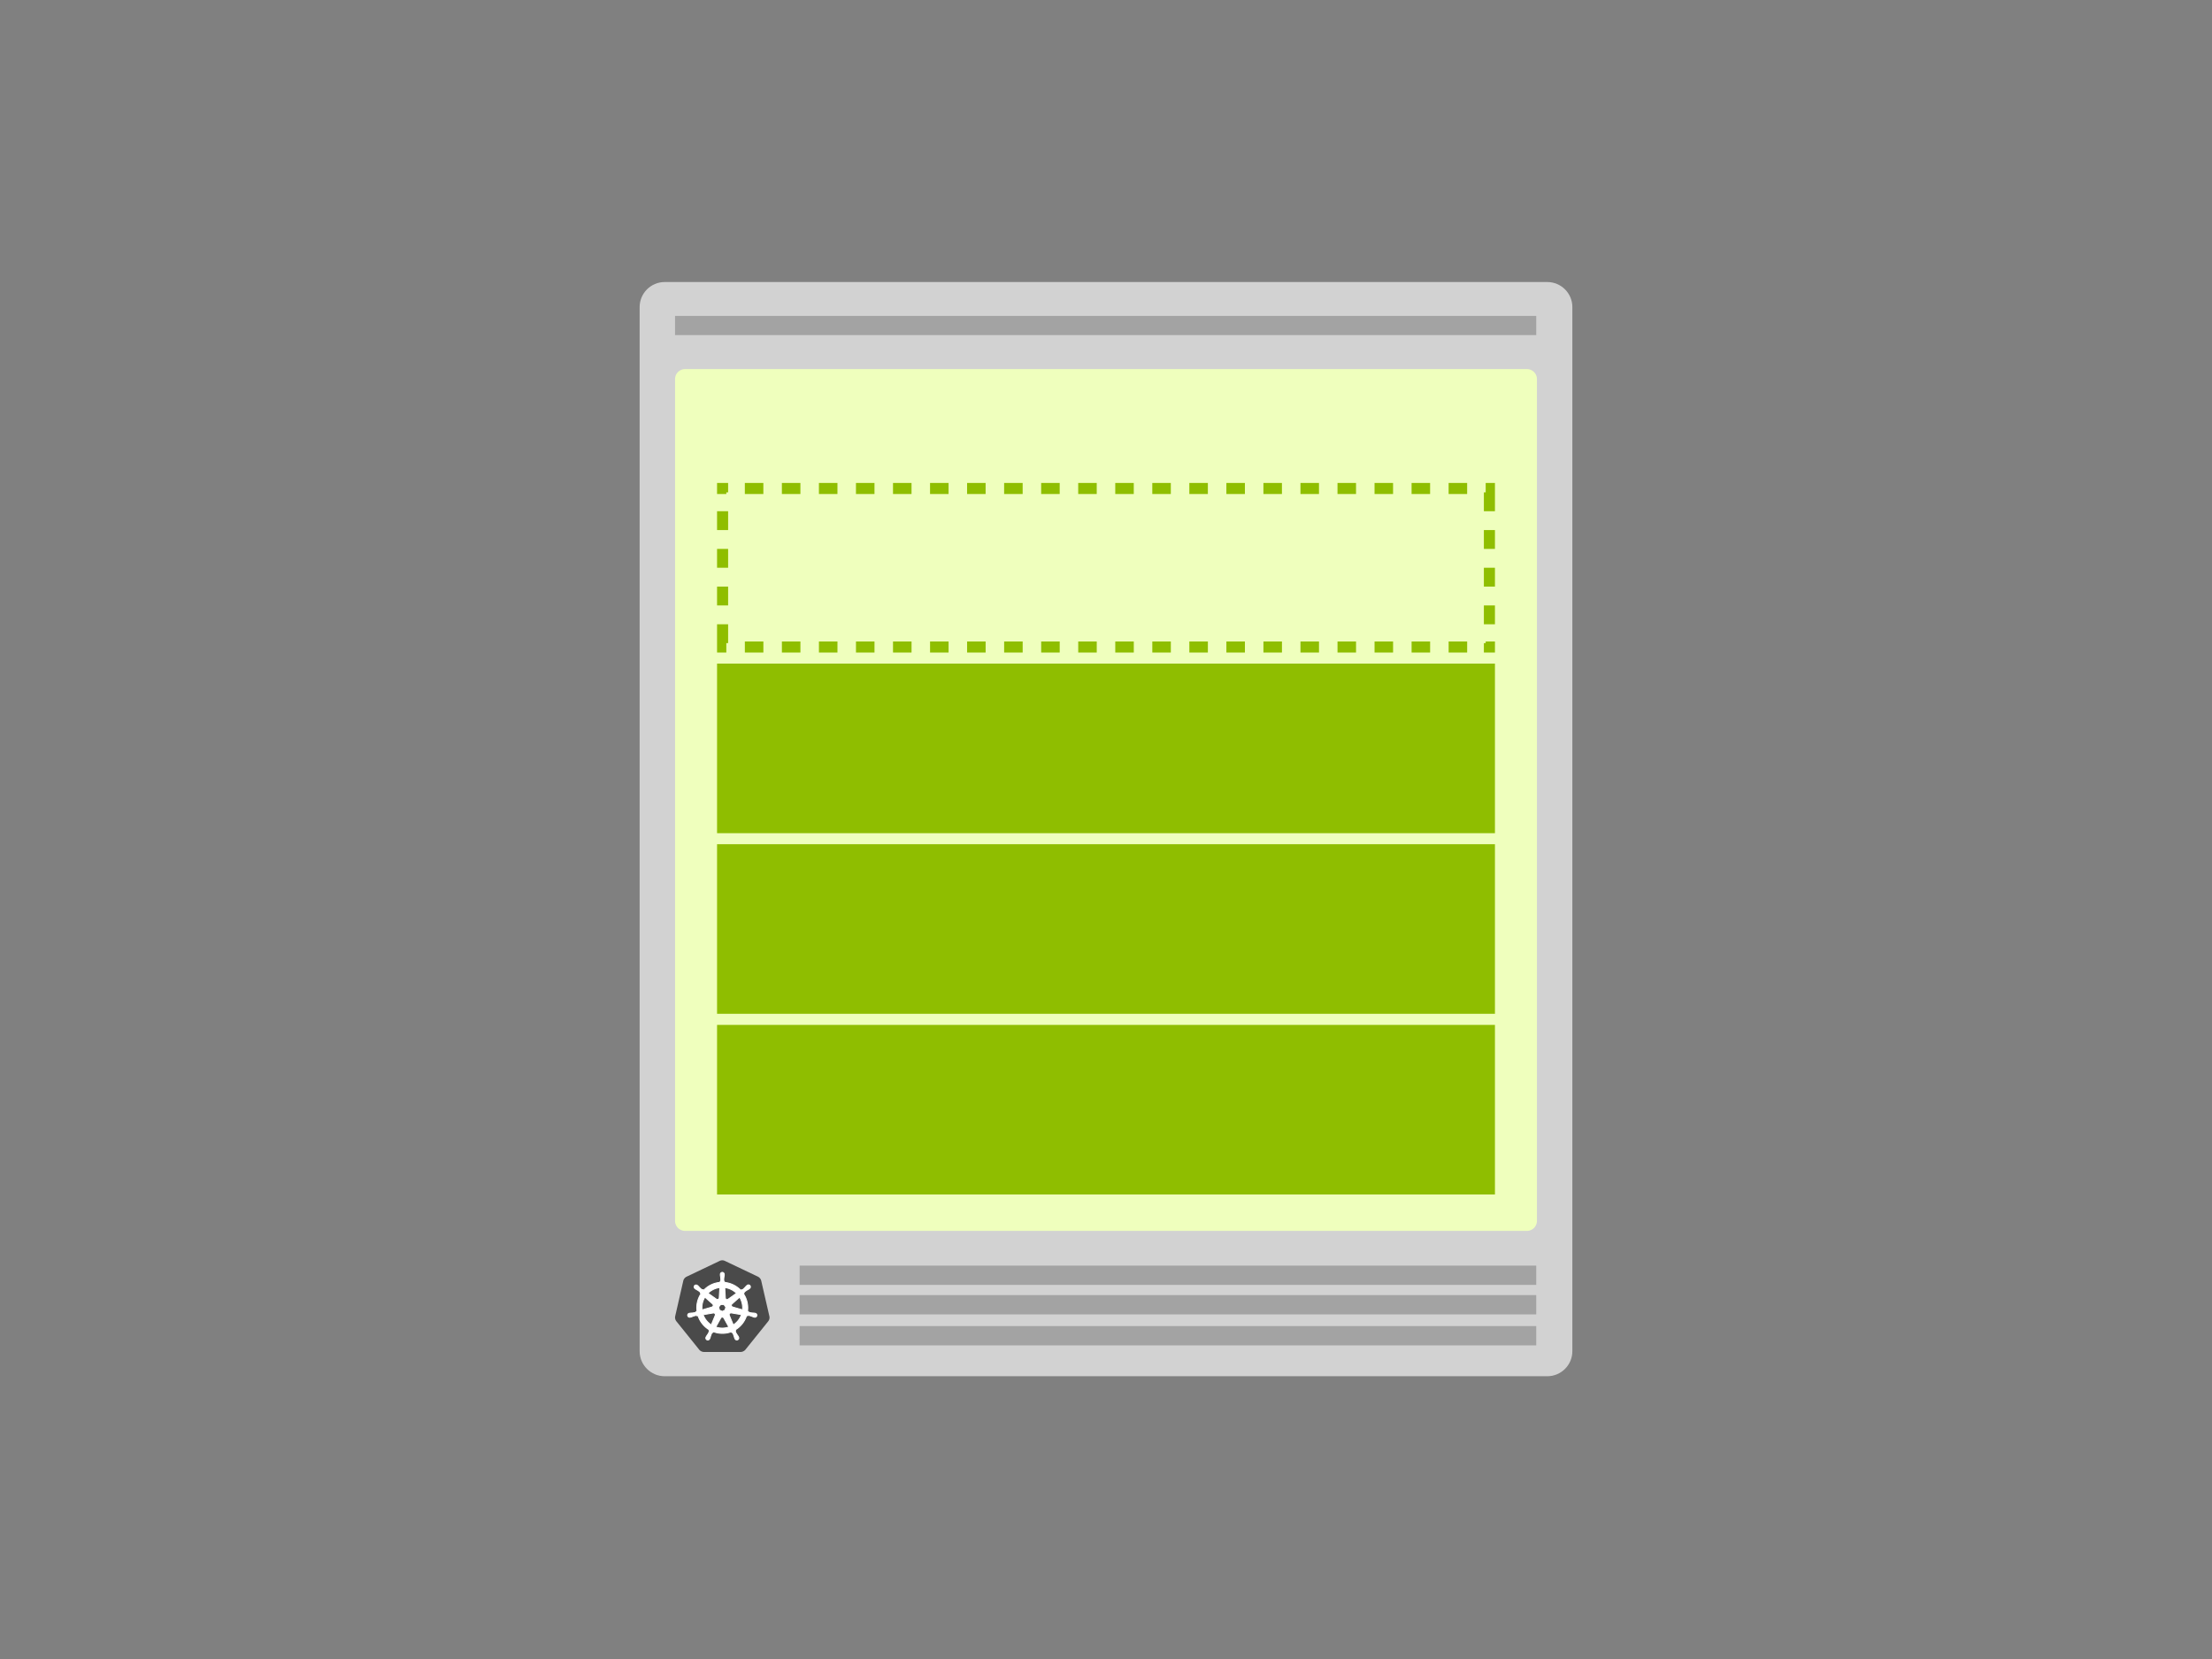
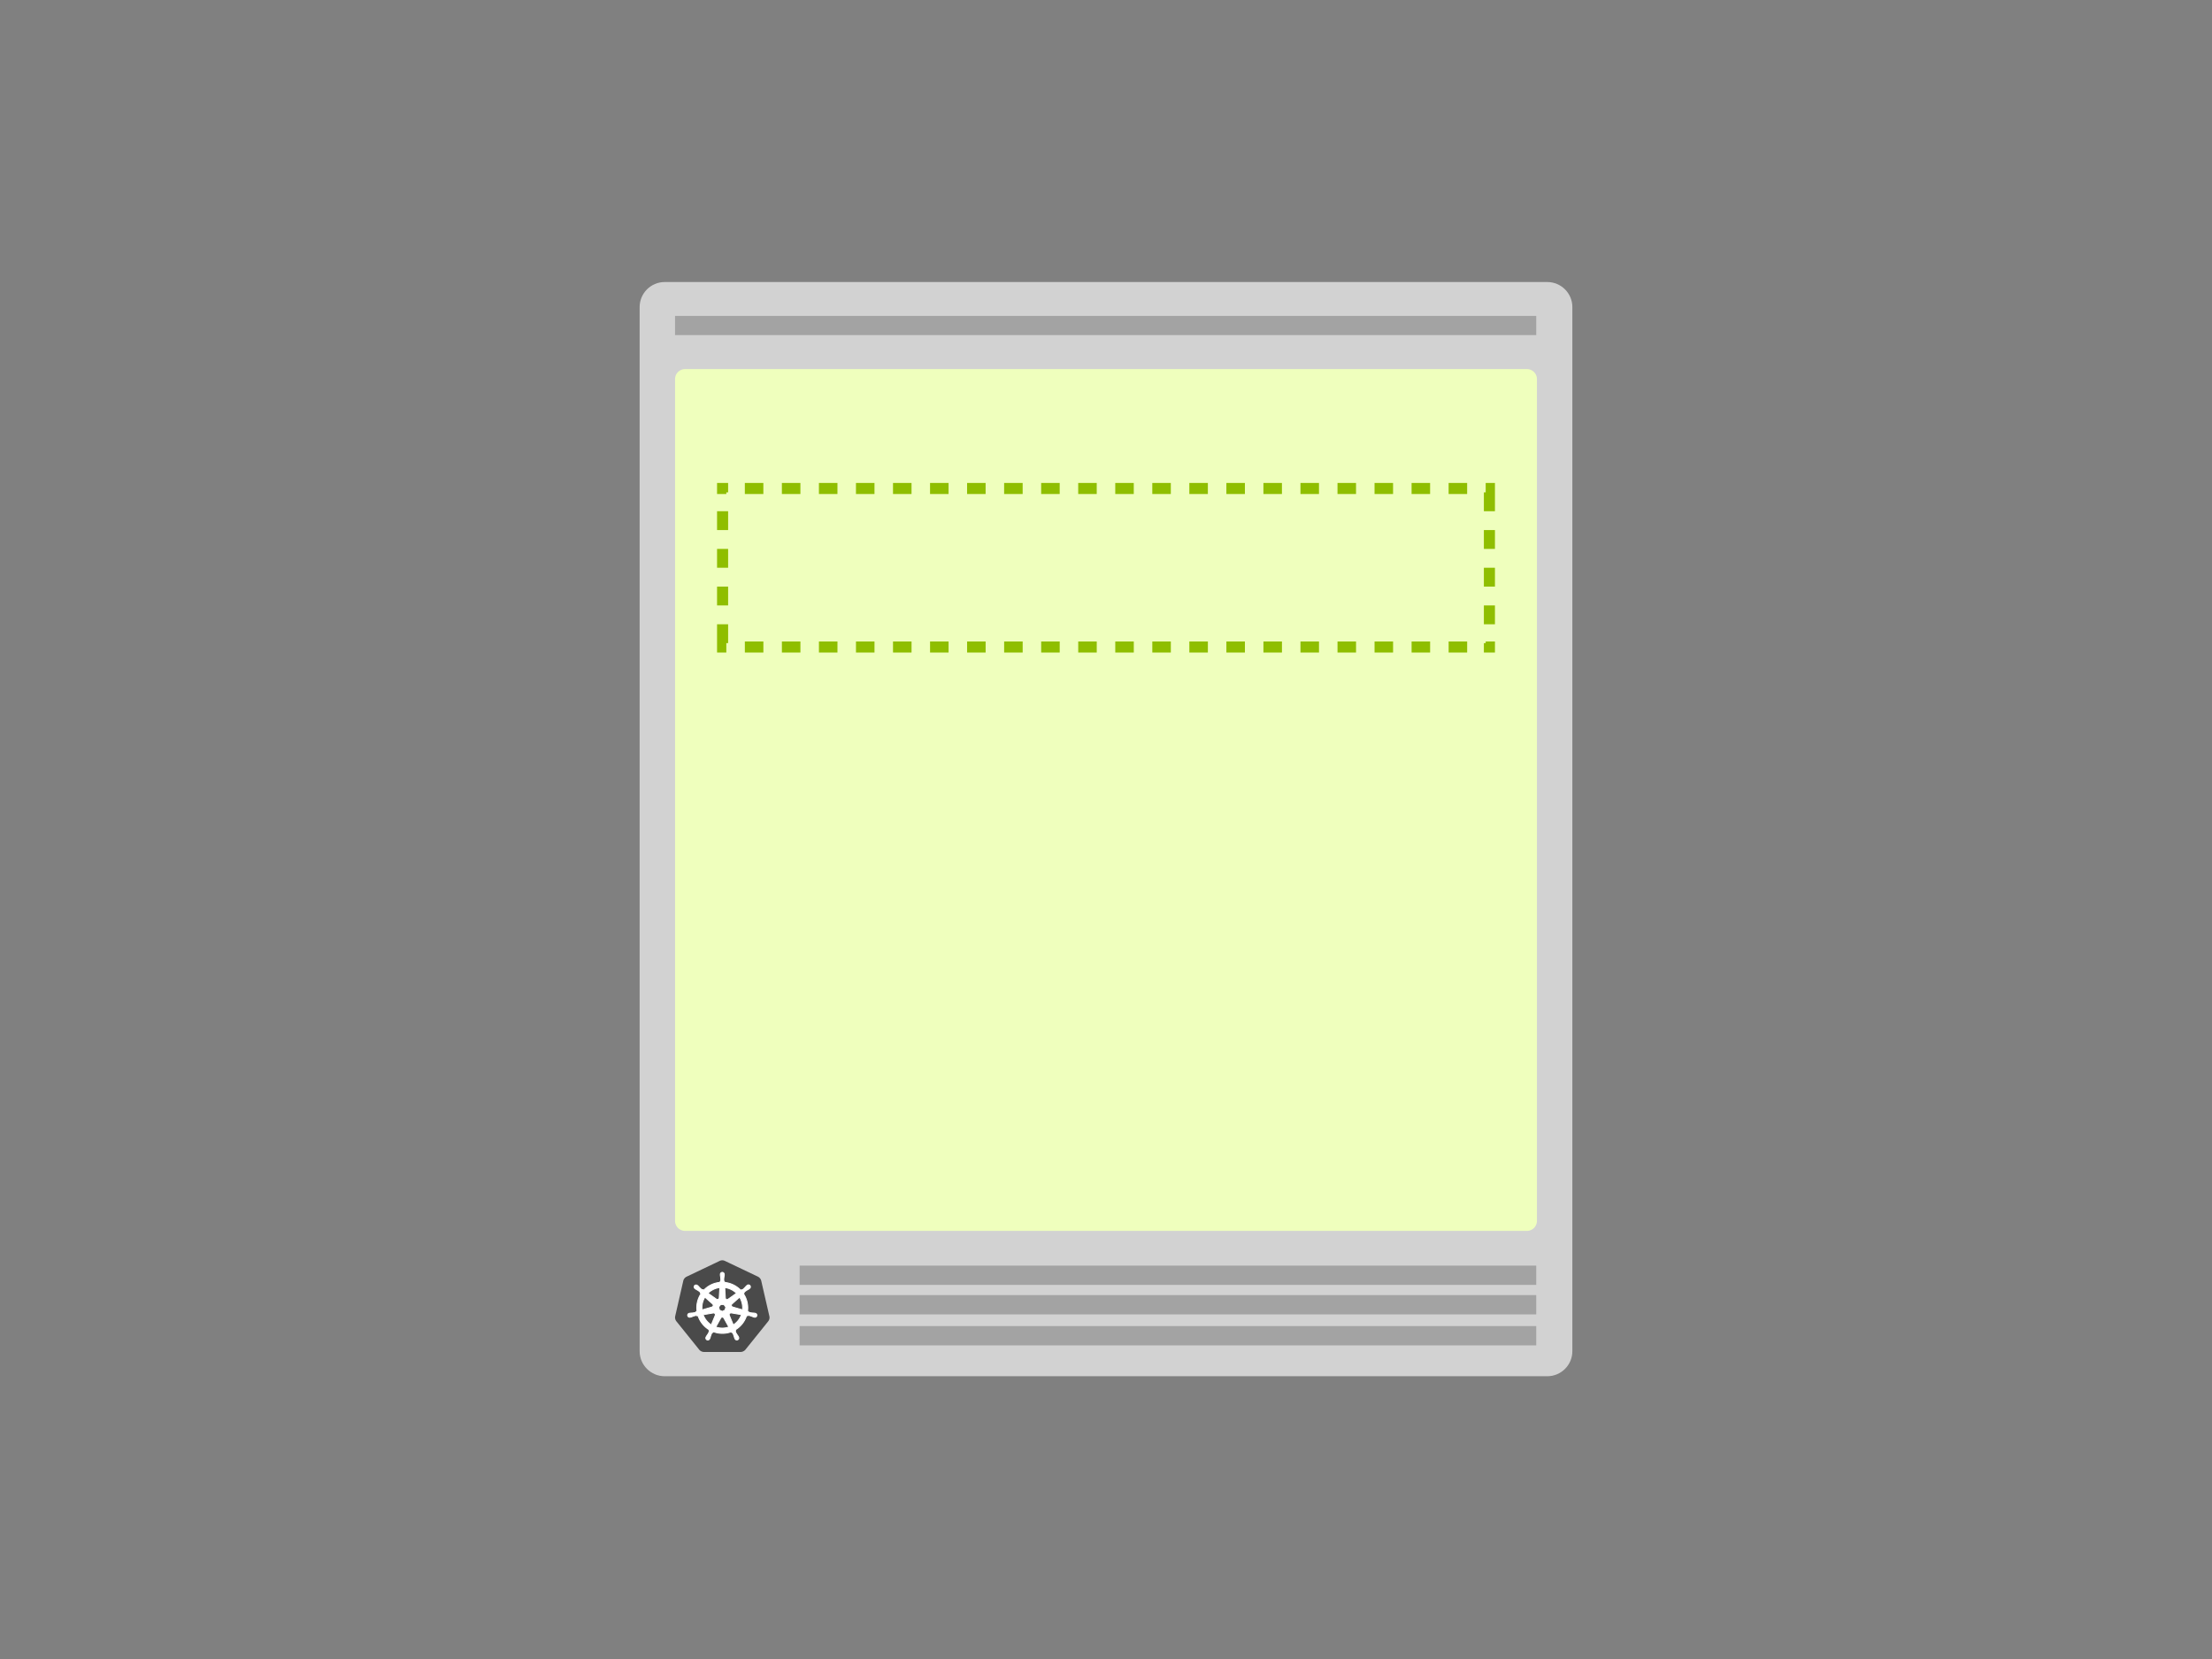
<svg xmlns="http://www.w3.org/2000/svg" viewBox="0 0 1200 900" fill="none">
  <rect x="0" y="0" width="1200" height="900" fill="#808080" stroke="none" />
  <path fill-rule="evenodd" clip-rule="evenodd" d="M853 166.6V733c0 7.511-6.094 13.6-13.61 13.6H360.61c-7.515 0-13.61-6.089-13.61-13.6V166.6c0-7.511 6.094-13.6 13.61-13.6h478.78c7.515 0 13.61 6.089 13.61 13.6z" fill="#D2D2D2" />
  <path fill-rule="evenodd" clip-rule="evenodd" d="M433.8 719.4h399.6v10.44H433.8V719.4zm0-16.8h399.6v10.44H433.8V702.6zm0-16h399.6v10.44H433.8V686.6zm-67.6-515.2h467.2v10.4H366.2v-10.4z" fill="#A3A3A3" />
  <path fill-rule="evenodd" clip-rule="evenodd" d="M371.66 200.232h456.68a5.432 5.432 0 013.85 1.594 5.447 5.447 0 011.595 3.849v456.628a5.443 5.443 0 01-5.444 5.444H371.659a5.445 5.445 0 01-5.444-5.444V205.675a5.443 5.443 0 015.444-5.443h.001z" fill="#EFFFBD" />
  <path d="M391.675 683.719a3.42 3.42 0 00-1.318.35l-17.846 8.509a3.37 3.37 0 00-1.84 2.293l-4.37 19.104a3.298 3.298 0 00.48 2.605c.062.093.126.182.193.269l12.33 15.328c.651.8 1.63 1.26 2.661 1.256h19.776a3.471 3.471 0 002.664-1.27l12.324-15.332c.646-.8.888-1.857.64-2.86l-4.397-19.118a3.395 3.395 0 00-1.84-2.293l-17.819-8.49a3.429 3.429 0 00-1.654-.35l.016-.001z" fill="#4A4A4A" />
  <path d="M391.838 690.229c-.614.043-1.08.57-1.048 1.185v.3c.028.342.08.68.147 1.014.098.64.134 1.29.106 1.938a1.167 1.167 0 01-.35.552l-.023.452c-.649.054-1.293.153-1.927.297a13.712 13.712 0 00-6.972 3.979l-.384-.272a.82.82 0 01-.633-.064 9.93 9.93 0 01-1.436-1.297 8.963 8.963 0 00-.7-.745l-.237-.188a1.282 1.282 0 00-.74-.28 1.022 1.022 0 00-.85.377 1.128 1.128 0 00.261 1.574l.221.176c.285.19.58.362.884.517a9.194 9.194 0 011.598 1.12c.127.182.201.395.213.616l.35.32a13.795 13.795 0 00-2.175 9.616l-.449.128a1.455 1.455 0 01-.457.46 9.915 9.915 0 01-1.912.317 9.015 9.015 0 00-1.025.08l-.284.064h-.03a1.07 1.07 0 00-.899 1.299c.044.193.14.371.279.513.285.288.71.39 1.095.264h.02l.29-.032c.326-.098.645-.214.957-.35a9.96 9.96 0 011.86-.543c.221.013.433.088.612.216l.48-.08a13.867 13.867 0 006.15 7.69l-.196.408c.09.188.123.396.096.602a10.31 10.31 0 01-.966 1.749 8.882 8.882 0 00-.573.853l-.136.288a1.07 1.07 0 00.467 1.504c.178.085.376.119.573.099.403-.045.745-.313.886-.692l.133-.272c.122-.32.224-.647.308-.976.283-.7.437-1.451.824-1.915a.867.867 0 01.458-.225l.24-.437a13.801 13.801 0 009.842.024l.213.409a.831.831 0 01.544.328c.301.573.545 1.173.73 1.793.085.332.19.659.311.978l.133.273a1.073 1.073 0 001.9.21c.22-.34.23-.774.026-1.123l-.14-.288a8.83 8.83 0 00-.572-.85 11.344 11.344 0 01-.96-1.693.82.82 0 01.108-.64 3.67 3.67 0 01-.178-.43 13.89 13.89 0 006.122-7.718l.454.08a.851.851 0 01.598-.221c.635.122 1.258.32 1.86.544.313.144.633.266.958.369.077.02.19.038.275.059h.021a1.068 1.068 0 001.375-.779 1.074 1.074 0 00-.028-.584 1.071 1.071 0 00-.87-.714l-.31-.073a9.05 9.05 0 00-1.027-.08 9.824 9.824 0 01-1.912-.316 1.199 1.199 0 01-.46-.461l-.433-.128a13.845 13.845 0 00-2.22-9.595l.378-.35a.845.845 0 01.2-.605 10.035 10.035 0 011.584-1.114c.305-.155.6-.328.884-.517l.234-.19a1.075 1.075 0 00-.507-1.985 1.074 1.074 0 00-.821.319l-.237.19a8.95 8.95 0 00-.7.744c-.422.483-.89.924-1.397 1.317a1.183 1.183 0 01-.647.07l-.405.29a13.987 13.987 0 00-8.863-4.276c0-.16-.02-.4-.024-.475a.84.84 0 01-.35-.532 9.986 9.986 0 01.122-1.931c.07-.337.117-.673.148-1.014v-.32a1.13 1.13 0 00-1.05-1.185l-.014-.008-.001-.001zm-1.335 8.27l-.32 5.594h-.024a.963.963 0 01-.532.807.909.909 0 01-.96-.087l-4.588-3.25a10.986 10.986 0 015.29-2.88c.374-.08.751-.141 1.131-.183h.003v-.001zm2.67 0c2.41.3 4.654 1.383 6.39 3.08l-4.544 3.23a.938.938 0 01-.99.116.944.944 0 01-.538-.839l-.317-5.586-.001-.001zm-10.76 5.168l4.196 3.743v.024a.94.94 0 01.06 1.359.94.94 0 01-.43.257v.016l-5.384 1.548a10.977 10.977 0 011.56-6.95l-.002.003zm18.82 0a11.18 11.18 0 011.605 6.928l-5.392-1.553v-.021a.927.927 0 01-.668-.697.948.948 0 01.298-.92l4.163-3.724-.006-.013zm-10.254 4.035h1.716l1.05 1.332-.382 1.665-1.542.74-1.545-.74-.364-1.665 1.067-1.332zm5.498 4.544a.975.975 0 01.216 0l5.552.936a10.916 10.916 0 01-4.443 5.593l-2.146-5.194a.951.951 0 01.387-1.18.952.952 0 01.428-.131l.006-.024zm-9.324.024a.947.947 0 01.775.429.934.934 0 01.075.88v.02l-2.132 5.153a11.019 11.019 0 01-4.417-5.535l5.504-.933a.963.963 0 01.186 0l.01-.014h-.001zm4.65 2.24c.357-.01.69.18.86.494h.02l2.713 4.895-1.084.32a11.037 11.037 0 01-6.017-.31l2.722-4.895a.947.947 0 01.8-.473l-.014-.03v-.001z" fill="#fff" stroke="#fff" stroke-width=".5" />
-   <path fill="#8FBE00" d="M389 556h422v92H389zm0-98h422v92H389zm0-98h422v92H389z" />
  <path fill-rule="evenodd" clip-rule="evenodd" d="M389 262h6v5.111h-.976V268H389v-6zm0 92h5.024v-5.111H395v-10.222h-6V354zm416 0h6v-6h-5.024v.889H805V354zm6-92h-5.024v5.111H805v10.222h6V262zm-406.928 0v6h10.047v-6h-10.047zm20.095 0v6h10.047v-6h-10.047zm20.095 0v6h10.048v-6h-10.048zm20.095 0v6h10.048v-6h-10.048zm20.095 0v6H494.5v-6h-10.048zm20.096 0v6h10.047v-6h-10.047zm20.095 0v6h10.047v-6h-10.047zm20.095 0v6h10.048v-6h-10.048zm20.095 0v6h10.048v-6h-10.048zm20.095 0v6h10.048v-6h-10.048zm20.096 0v6h10.047v-6h-10.047zm20.095 0v6h10.048v-6h-10.048zm20.095 0v6h10.048v-6h-10.048zm20.095 0v6h10.048v-6h-10.048zm20.096 0v6h10.047v-6h-10.047zm20.095 0v6h10.048v-6H705.5zm20.095 0v6h10.048v-6h-10.048zm20.095 0v6h10.048v-6H745.69zm20.096 0v6h10.047v-6h-10.047zm20.095 0v6h10.048v-6h-10.048zM811 287.556h-6v10.222h6v-10.222zM811 308h-6v10.222h6V308zm0 20.444h-6v10.223h6v-10.223zM795.928 354v-6h-10.047v6h10.047zm-20.095 0v-6h-10.047v6h10.047zm-20.095 0v-6H745.69v6h10.048zm-20.095 0v-6h-10.048v6h10.048zm-20.095 0v-6H705.5v6h10.048zm-20.096 0v-6h-10.047v6h10.047zm-20.095 0v-6H665.31v6h10.047zm-20.095 0v-6h-10.048v6h10.048zm-20.095 0v-6h-10.048v6h10.048zm-20.095 0v-6h-10.048v6h10.048zm-20.096 0v-6h-10.047v6h10.047zm-20.095 0v-6h-10.048v6h10.048zm-20.095 0v-6h-10.048v6h10.048zm-20.095 0v-6h-10.048v6h10.048zm-20.096 0v-6h-10.047v6h10.047zm-20.095 0v-6h-10.048v6H494.5zm-20.095 0v-6h-10.048v6h10.048zm-20.095 0v-6h-10.048v6h10.048zm-20.096 0v-6h-10.047v6h10.047zm-20.095 0v-6h-10.048v6h10.048zM389 328.444h6v-10.222h-6v10.222zM389 308h6v-10.222h-6V308zm0-20.444h6v-10.223h-6v10.223z" fill="#8FBE00" />
</svg>